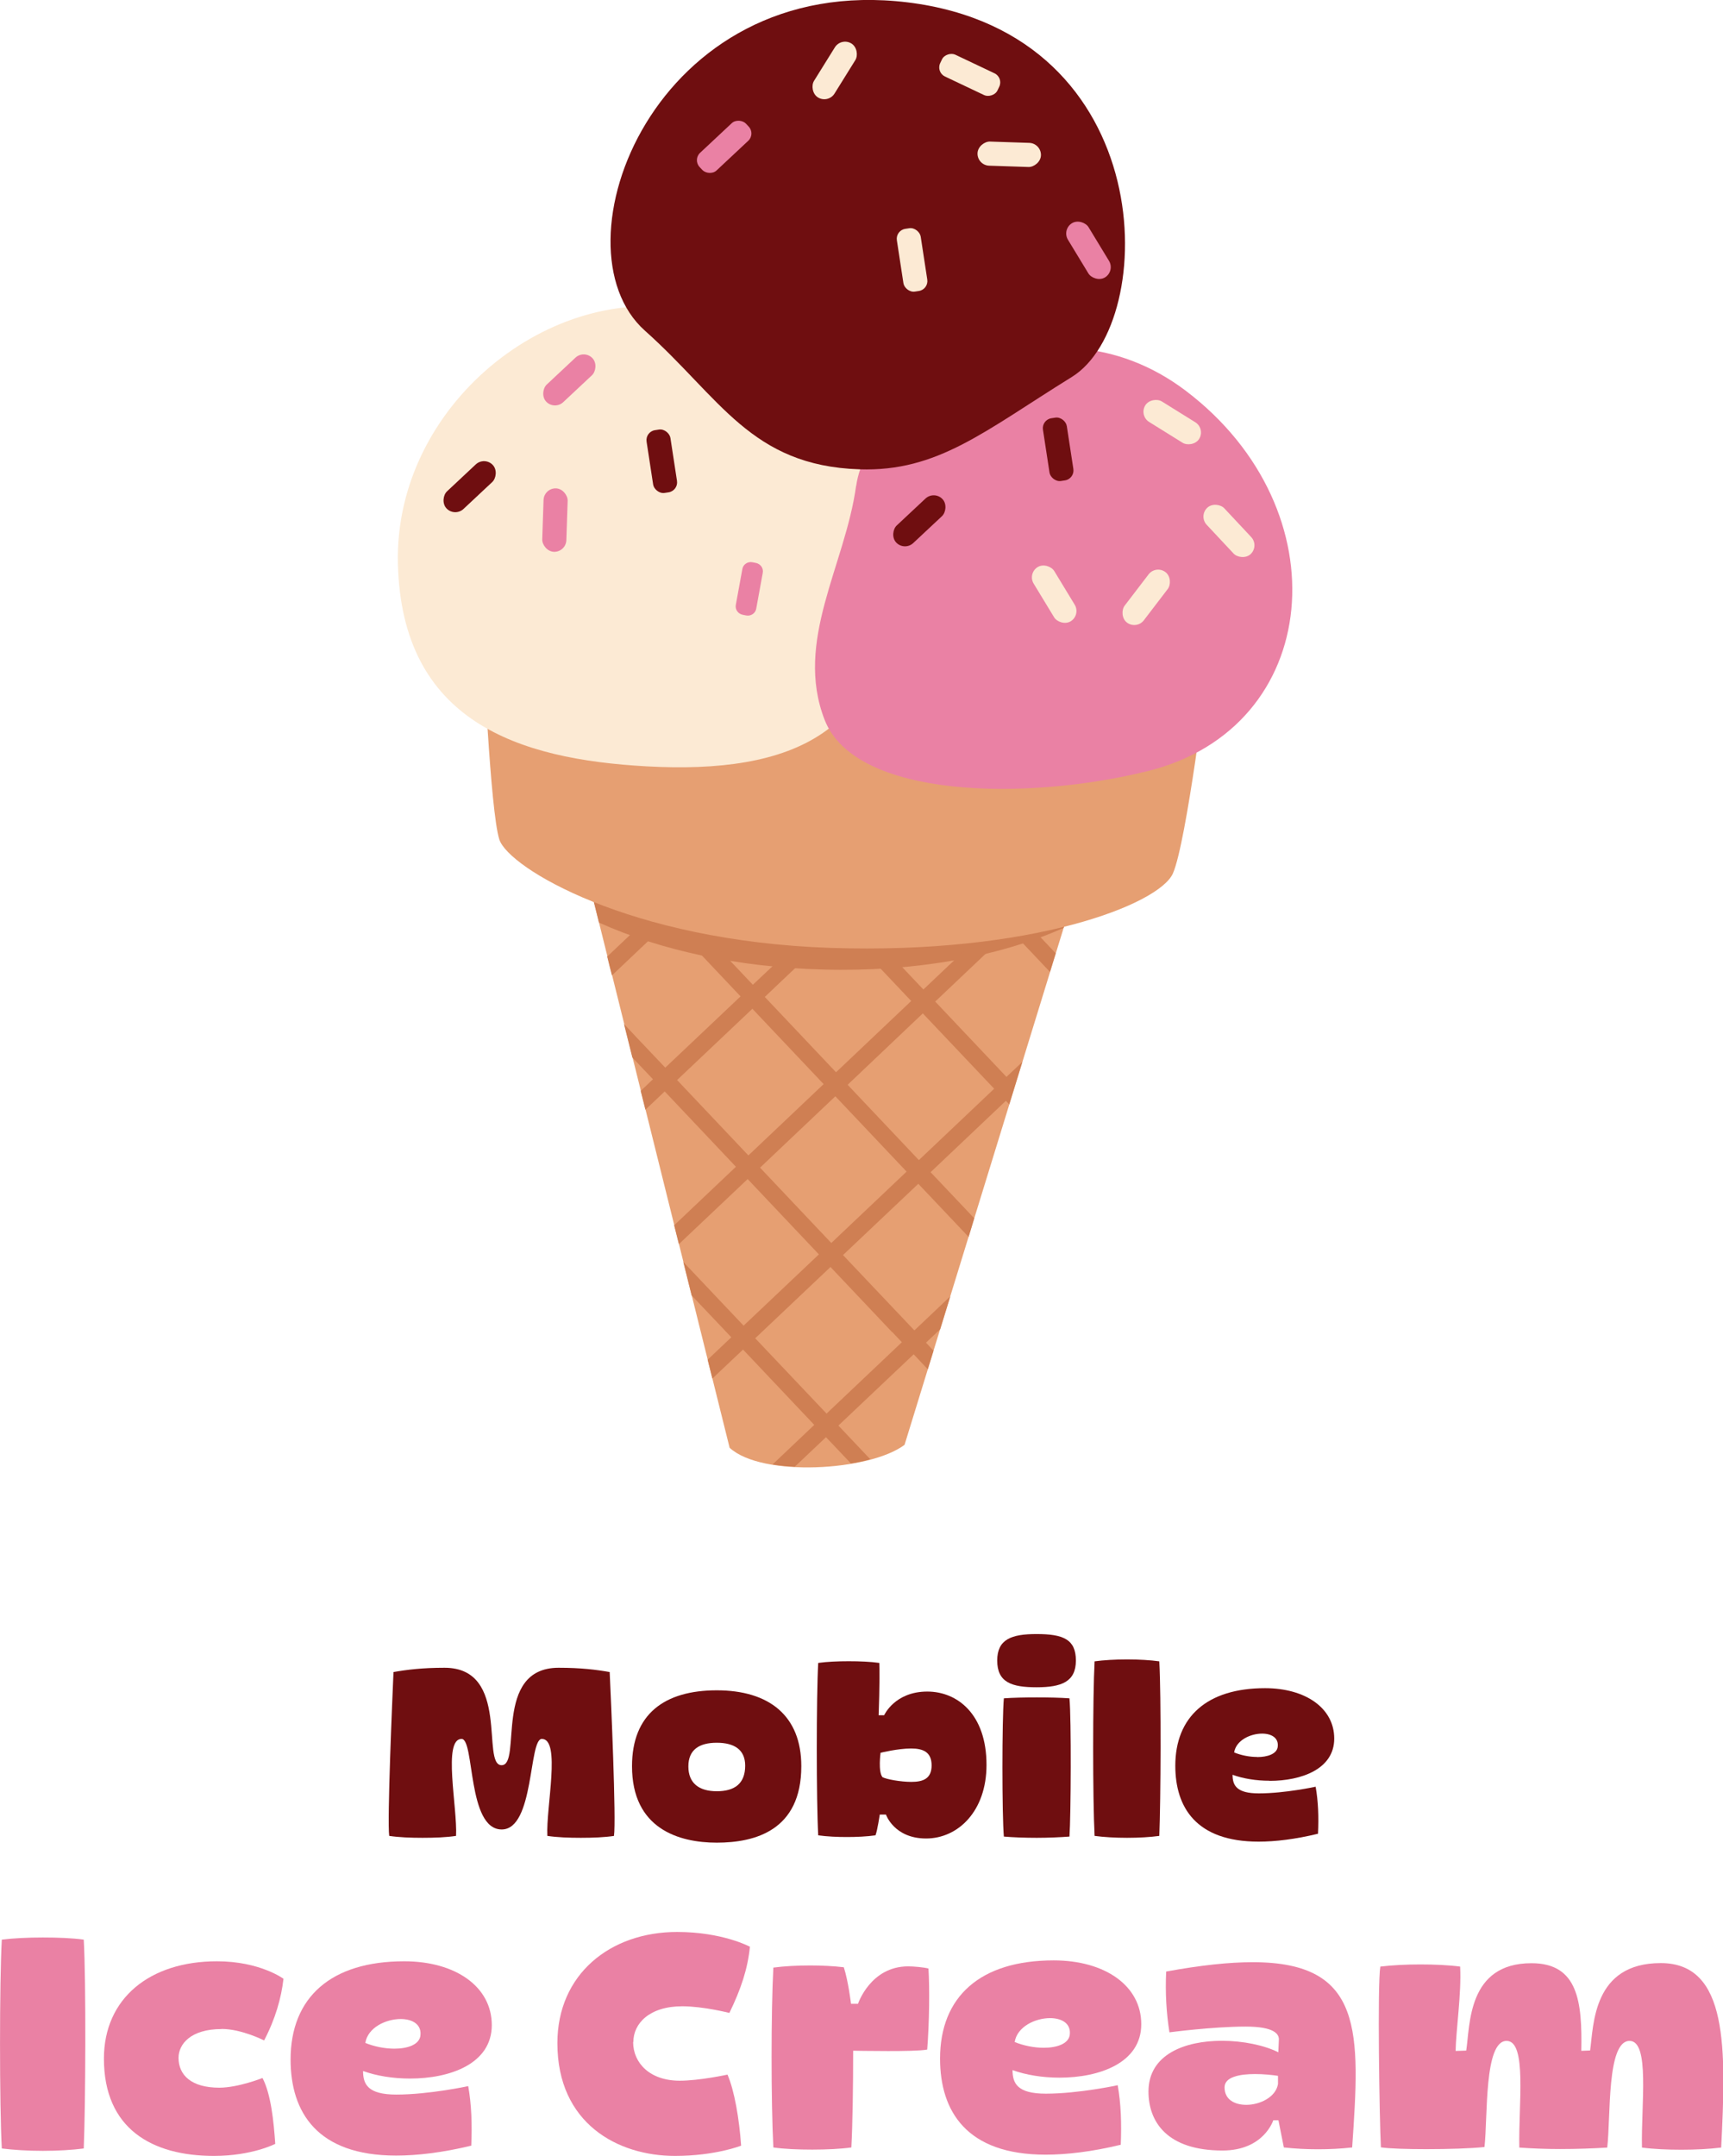
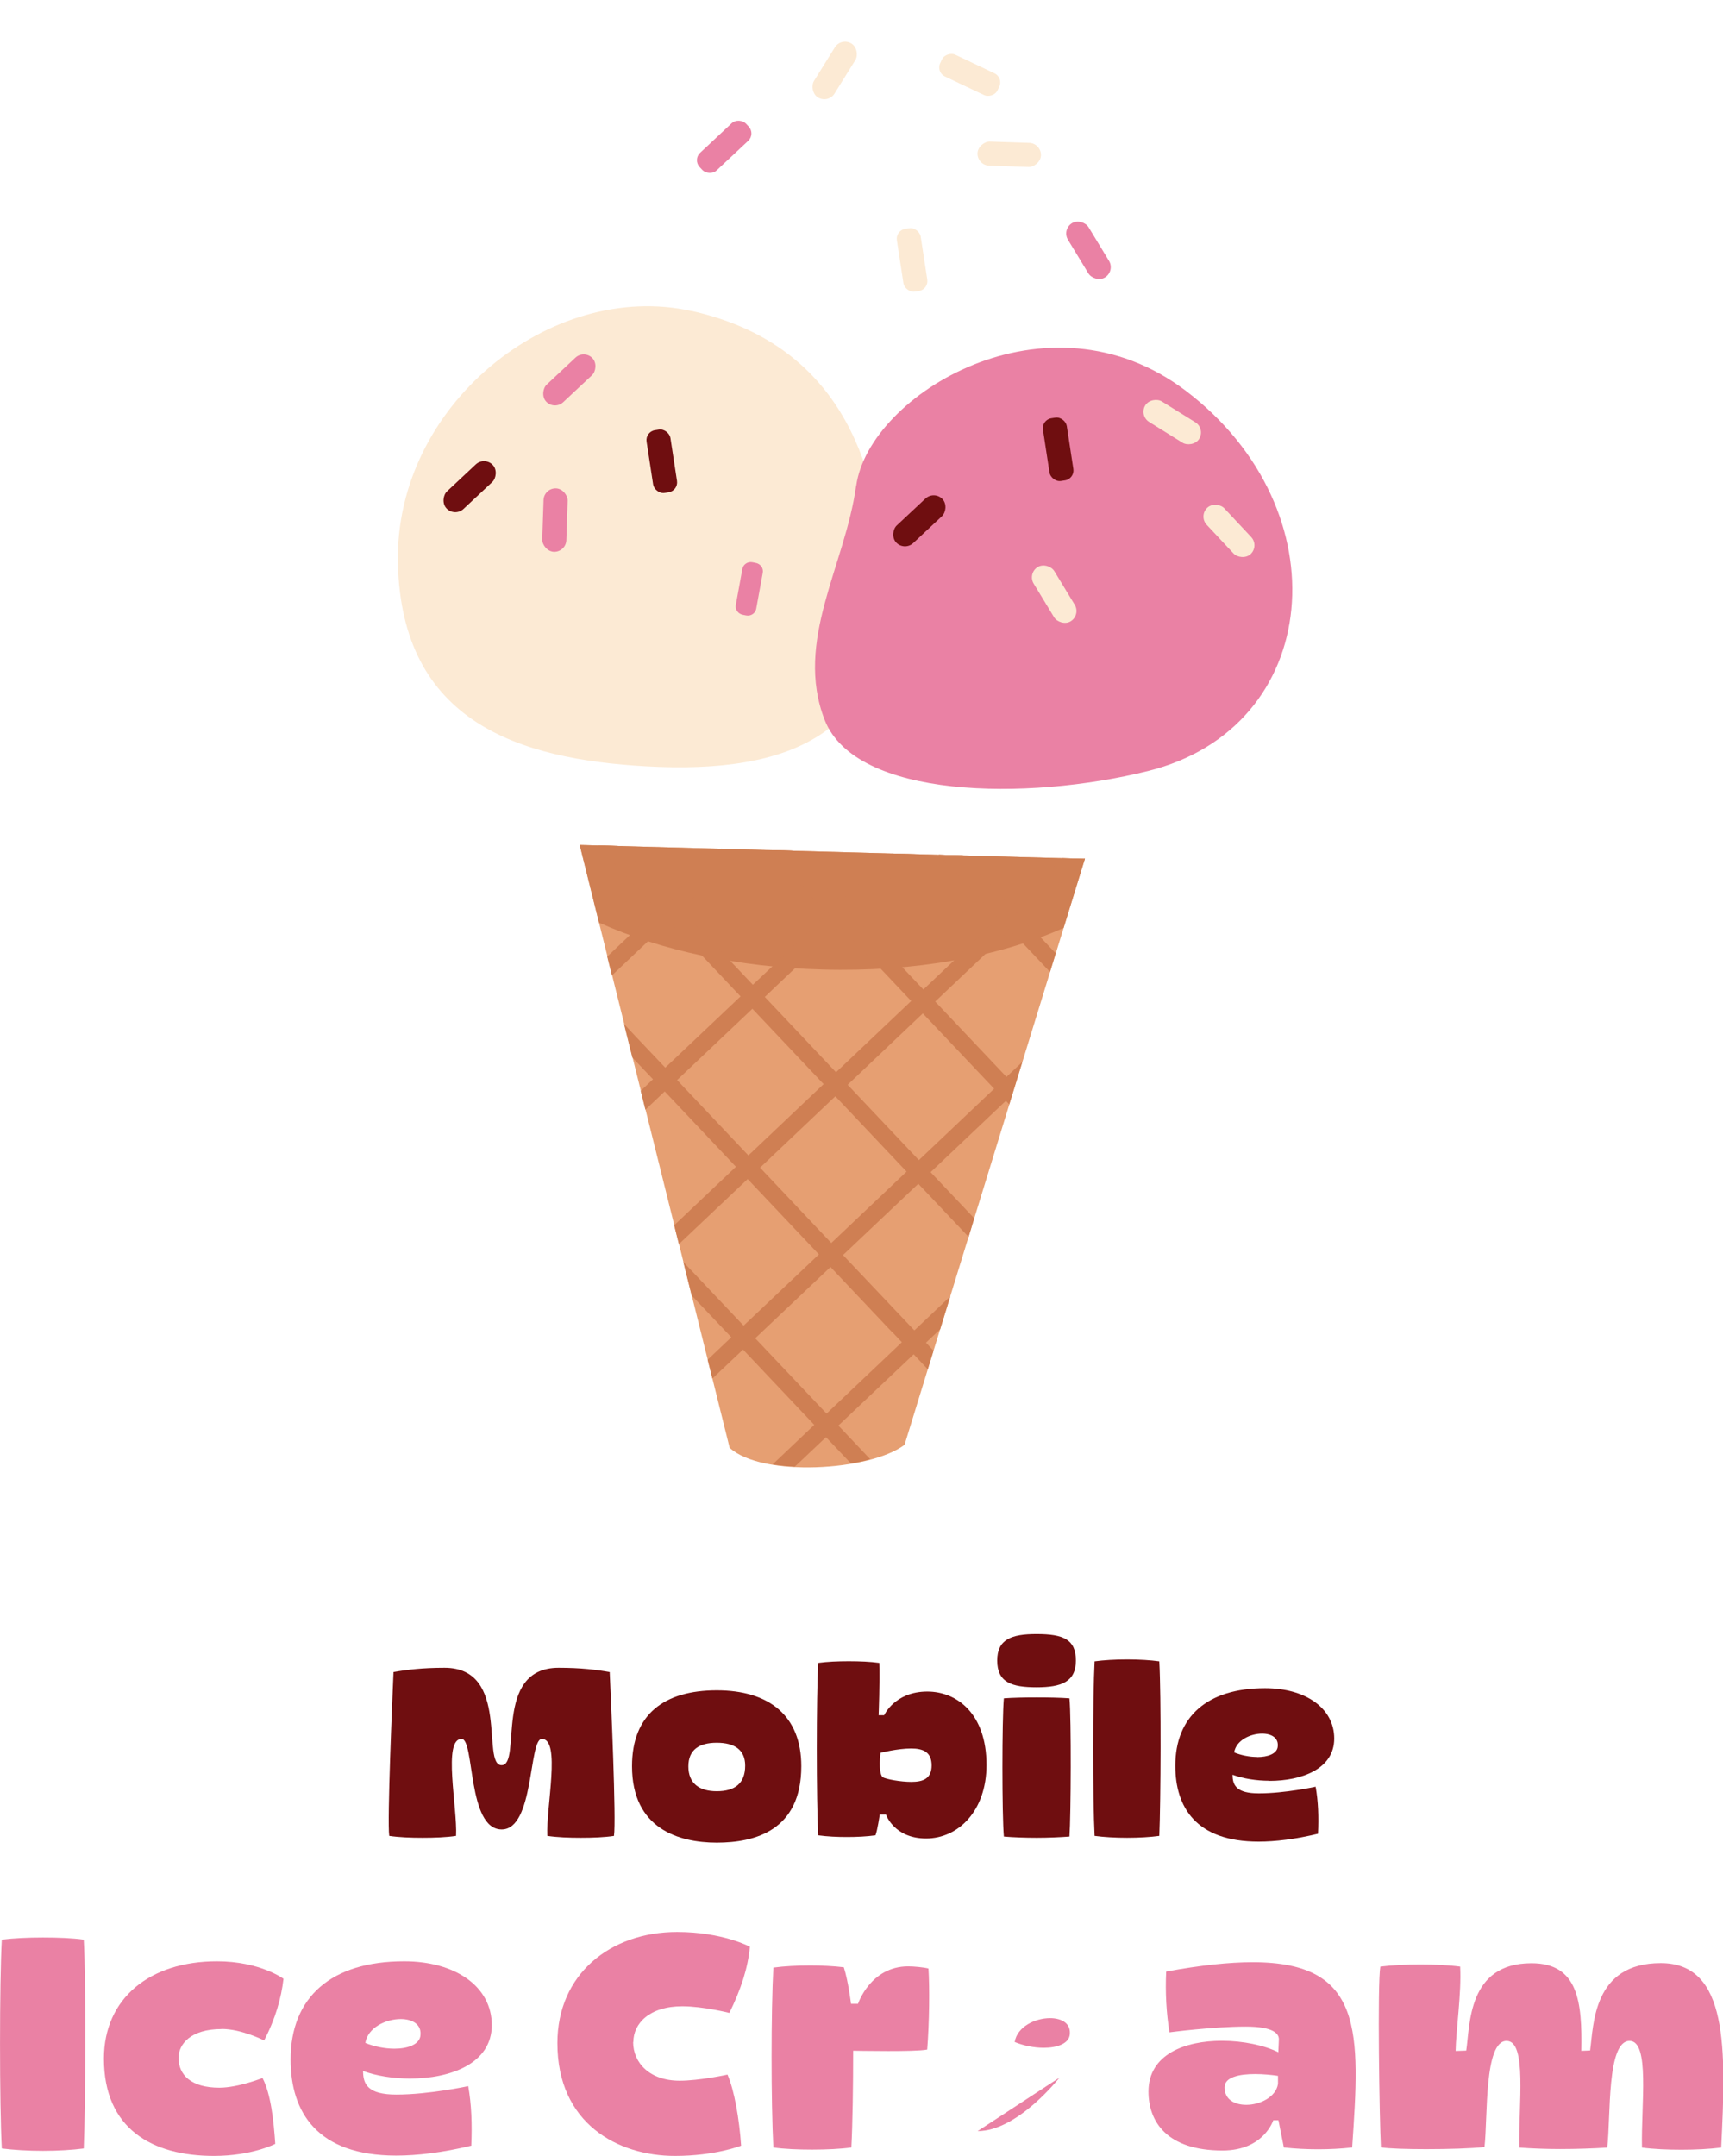
<svg xmlns="http://www.w3.org/2000/svg" id="Layer_2" data-name="Layer 2" viewBox="0 0 152.86 191.2">
  <defs>
    <style>
      .cls-1 {
        fill: #e69f72;
      }

      .cls-1, .cls-2, .cls-3, .cls-4, .cls-5, .cls-6, .cls-7, .cls-8, .cls-9, .cls-10, .cls-11 {
        stroke-width: 0px;
      }

      .cls-1, .cls-2, .cls-4, .cls-6, .cls-11 {
        fill-rule: evenodd;
      }

      .cls-2, .cls-5 {
        fill: #6f0e10;
      }

      .cls-3, .cls-11 {
        fill: #cf7f53;
      }

      .cls-4, .cls-9 {
        fill: #fcead4;
      }

      .cls-6, .cls-8 {
        fill: #ea81a4;
      }

      .cls-7 {
        fill: #fbc093;
      }

      .cls-10 {
        fill: #cb754a;
      }
    </style>
  </defs>
  <g id="Layer_1-2" data-name="Layer 1">
    <g>
      <g>
        <g>
          <path class="cls-1" d="M51.42,74.93l44.83,1.23s-11.95,38.83-16,51.97c-3.1,2.33-12.67,2.89-15.52.26-4.09-16.45-13.3-53.46-13.3-53.46Z" />
          <path class="cls-11" d="M51.42,74.93l44.83,1.23-1.89,6.13c-5.76,2.56-13.23,3.92-21.38,3.69-7.48-.2-14.36-1.7-19.84-4.16l-1.71-6.89Z" />
          <path class="cls-3" d="M96.19,76.15l-1.96-.05-4.53,4.29-4.29-4.53-2.13-.06,5.32,5.62-6.68,6.33-6.33-6.68,5.62-5.32-2.12-.06-4.53,4.29-4.29-4.53-2.12-.06.67.71,4.65,4.91-4.97,4.71-1.71,1.61-6.32-6.68,3.49-3.31,2.13-2.02-2.12-.06-.75.71-3.79,3.59-2.75-2.91-1.54-1.62-2.12-.06,5.32,5.63-4.47,4.23c.13.54.27,1.1.42,1.67l5.09-4.82.07.07,6.25,6.61-6.68,6.32-2.61-2.75-1.05-1.12.02.09c.23.94.47,1.9.72,2.88l1.83,1.93-1.09,1.03c.14.55.28,1.11.42,1.67l1.71-1.62.22.23,6.1,6.45-5.48,5.19c.08.32.16.64.24.96l.18.71,6.1-5.77,6.32,6.68-6.68,6.32-5.35-5.65c.25,1,.5,1.99.74,2.97l3.52,3.71-2.1,1.99c.14.57.28,1.13.42,1.67l2.72-2.57,6.32,6.68-3.7,3.51c.63.1,1.29.17,1.97.2l2.77-2.62,2.21,2.33c.6-.1,1.18-.22,1.72-.37l-1.09-1.15-1.74-1.84,6.68-6.32h0l1.25,1.33.51-1.65-.67-.71,1.26-1.19.9-2.92-3.22,3.05.03-.03-4.73-4.99-1.6-1.69,5.02-4.75,1.66-1.57,4.46,4.71c.14-.45.28-.9.41-1.35l.09-.3-.67-.71-3.2-3.38,6.68-6.33.3.32s.03-.09.04-.14l.23-.74.89-2.89-1.41,1.33-6.32-6.68,6.68-6.33,3.5,3.7.51-1.65-2.92-3.09,5.46-5.17.05-.16h0s-.05,0-.05,0ZM69.25,87.08l5.27-4.99,6.32,6.68-6.67,6.32-6.32-6.68,1.41-1.34ZM66.39,102.46l-6.32-6.68,6.68-6.32,6.32,6.68-6.68,6.33ZM79.14,118.11l.87.92-.04.04h0s-6.64,6.29-6.64,6.29l-6.33-6.68,6.68-6.32,5.45,5.76ZM79.06,105.2l-5.31,5.03-6.32-6.68,6.68-6.33,6.32,6.68-1.37,1.3ZM88.2,96.55l-6.68,6.33-6.32-6.68,6.67-6.33,6.33,6.68Z" />
          <g>
-             <path class="cls-3" d="M63.98,75.27l2.12.06-8.61,8.15c-.55-.17-1.08-.36-1.61-.54l8.09-7.66h0ZM87.47,84.57c-.91.22-1.84.41-2.8.58l9.57-9.06,2.01.06-.05.16-8.73,8.26h0ZM70.54,85.86c-.67-.05-1.35-.1-2.01-.17l10.58-10.02,2.12.06-10.69,10.13Z" />
            <path class="cls-3" d="M53.03,74.97l2.13.06,9.64,10.18c-.85-.14-1.7-.3-2.52-.47l-9.24-9.77h0ZM92.29,83.12c-.51.19-1.02.37-1.55.54l-7.45-7.86,2.13.06,6.88,7.27h0ZM80.05,85.76c-.63.06-1.28.1-1.93.14l-9.96-10.52,2.13.06,9.77,10.32Z" />
          </g>
        </g>
        <g>
-           <path class="cls-1" d="M42.86,57.3s.63,14.65,1.44,17.15c.81,2.5,11.54,9.01,29.39,9.61,17.85.59,29.17-3.86,30.37-6.61,1.21-2.75,3.05-17.81,3.05-17.81l-64.26-2.33Z" />
          <ellipse class="cls-7" cx="74.75" cy="59.06" rx="5.22" ry="32.71" transform="translate(13.25 131.82) rotate(-88.1)" />
          <ellipse class="cls-10" cx="74.78" cy="58.33" rx="3.85" ry="28.67" transform="translate(14 131.14) rotate(-88.1)" />
        </g>
        <g>
          <g>
            <path class="cls-4" d="M61.34,27.58c-12.46-2.77-26.37,8.38-26.04,22.4.34,14.02,10.68,17.35,22.05,17.98,12.77.71,22.01-2.85,21.09-17.41-.61-9.58-4.04-20.07-17.1-22.98Z" />
            <path class="cls-6" d="M75.96,43.09c1.11-8.09,16.94-17.78,29.26-8.42,13.89,10.55,12.16,29.86-3.39,33.71-10.77,2.67-25.94,2.45-28.67-4.54-2.72-6.99,1.83-13.72,2.79-20.75Z" />
-             <path class="cls-2" d="M57.21,29.32c-8.36-7.46.84-31.85,23.31-29.11,22.48,2.75,22.31,28.43,14.57,33.22-7.74,4.79-11.89,8.42-18.84,8.19-9.64-.32-12.35-6.34-19.04-12.3Z" />
          </g>
          <g>
            <rect class="cls-8" x="48.17" y="43.3" width="2.14" height="5.63" rx="1.07" ry="1.07" transform="translate(1.55 -1.6) rotate(1.9)" />
            <path class="cls-8" d="M66.2,54.58l-.3-.06c-.42-.08-.7-.47-.62-.88l.58-3.18c.07-.41.48-.68.89-.6l.3.06c.42.08.7.47.62.88l-.58,3.18c-.07.41-.48.68-.89.6Z" />
-             <rect class="cls-9" x="100.63" y="50.16" width="2.14" height="5.63" rx="1.07" ry="1.07" transform="translate(53.09 -50.89) rotate(37.41)" />
            <rect class="cls-9" x="88.46" y="10.86" width="2.14" height="5.63" rx="1.07" ry="1.07" transform="translate(72.9 102.71) rotate(-88.1)" />
            <rect class="cls-9" x="102.93" y="34.62" width="2.14" height="5.63" rx="1.07" ry="1.07" transform="translate(17.27 105.96) rotate(-58.11)" />
            <rect class="cls-9" x="84.97" y="3.83" width="2.14" height="5.63" rx=".89" ry=".89" transform="translate(43.15 81.53) rotate(-64.62)" />
            <rect class="cls-9" x="107.95" y="44.28" width="2.14" height="5.63" rx="1.07" ry="1.07" transform="translate(220.81 6.98) rotate(136.9)" />
            <rect class="cls-8" x="61.43" y="11.95" width="5.63" height="2.14" rx=".89" ry=".89" transform="translate(8.44 47.41) rotate(-43.1)" />
            <rect class="cls-5" x="40.6" y="40.35" width="2.14" height="5.63" rx="1.07" ry="1.07" transform="translate(44.7 -16.76) rotate(46.89)" />
            <rect class="cls-8" x="49.44" y="30.88" width="2.14" height="5.63" rx="1.07" ry="1.07" transform="translate(40.59 -26.21) rotate(46.89)" />
            <rect class="cls-5" x="80.5" y="43.37" width="2.14" height="5.63" rx="1.07" ry="1.07" transform="translate(59.55 -44.93) rotate(46.9)" />
            <rect class="cls-5" x="92.81" y="37.03" width="2.14" height="5.63" rx=".89" ry=".89" transform="translate(-4.95 14.66) rotate(-8.7)" />
            <rect class="cls-9" x="79.85" y="20.24" width="2.14" height="5.63" rx=".89" ry=".89" transform="translate(-2.56 12.5) rotate(-8.7)" />
            <rect class="cls-5" x="57.64" y="38.09" width="2.14" height="5.63" rx=".89" ry=".89" transform="translate(-5.51 9.35) rotate(-8.7)" />
            <rect class="cls-9" x="92.46" y="49.88" width="2.14" height="5.63" rx="1.07" ry="1.07" transform="translate(-13.77 56.22) rotate(-31.28)" />
            <rect class="cls-8" x="95.5" y="19.38" width="2.14" height="5.63" rx="1.07" ry="1.07" transform="translate(2.51 53.37) rotate(-31.28)" />
            <rect class="cls-9" x="72.98" y="3.44" width="2.14" height="5.63" rx="1.07" ry="1.07" transform="translate(133.62 50.68) rotate(-148.11)" />
          </g>
        </g>
      </g>
      <g>
        <g>
          <path class="cls-8" d="M3.81,171.82c1.31,0,2.63.05,3.62.19.21,3.59.16,14.74,0,18.52-.99.13-2.31.21-3.62.21s-2.63-.08-3.65-.21c-.21-3.83-.21-14.77,0-18.52,1.02-.13,2.33-.19,3.65-.19Z" />
          <path class="cls-8" d="M19.65,179.94c-2.73,0-3.81,1.34-3.81,2.55,0,1.53,1.13,2.65,3.62,2.65,1.66,0,3.83-.86,3.83-.86.75,1.45.99,3.81,1.13,5.84,0,0-2.06,1.07-5.44,1.07-5.5,0-9.76-2.41-9.76-8.63,0-5.33,4.05-8.63,10.03-8.63,3.81,0,5.9,1.55,5.9,1.55-.19,1.69-.72,3.57-1.72,5.47,0,0-1.98-1.02-3.78-1.02Z" />
          <path class="cls-8" d="M36.37,184.33c-1.5,0-2.98-.24-4.16-.67,0,1.18.43,2.09,2.95,2.09,2.92,0,6.38-.75,6.38-.75.29,1.64.35,3.38.27,5.28-2.57.62-4.8.88-6.67.88-7.02,0-9.36-3.86-9.36-8.52,0-5.5,3.57-8.71,10.08-8.71,4.53,0,7.77,2.23,7.77,5.66s-3.7,4.74-7.26,4.74ZM34.98,181.68c1.18,0,2.17-.35,2.31-1.1.16-1.05-.7-1.53-1.74-1.53-1.31,0-2.92.75-3.14,2.12.78.32,1.72.51,2.57.51Z" />
        </g>
        <g>
          <path class="cls-8" d="M56.17,181.09c0,1.85,1.47,3.43,4.13,3.43,1.77,0,4.24-.54,4.24-.54.62,1.42,1.05,3.97,1.21,6.3,0,0-2.28.91-5.87.91-5.07,0-10.43-2.87-10.43-10,0-6.11,4.69-9.86,10.62-9.86,4.05,0,6.46,1.31,6.46,1.31-.19,1.93-.78,3.73-1.82,5.87,0,0-2.31-.59-4.18-.59-2.92,0-4.34,1.53-4.34,3.16Z" />
          <path class="cls-8" d="M82.25,181.76c-.56.11-2.06.13-3.48.13-1.58,0-3.08-.03-3.08-.03,0,3.19-.05,6.49-.16,8.58-.94.13-2.2.19-3.46.19s-2.49-.05-3.46-.19c-.21-4.05-.21-12.01,0-15.95.97-.13,2.12-.19,3.27-.19,1.02,0,2.06.05,2.98.16.4,1.23.64,3.24.64,3.24h.62s1.1-3.32,4.45-3.32c.48,0,1.37.08,1.8.19.11,1.69.08,4.75-.11,7.18Z" />
-           <path class="cls-8" d="M93.99,184.25c-1.5,0-2.98-.24-4.16-.67,0,1.18.43,2.09,2.95,2.09,2.92,0,6.38-.75,6.38-.75.29,1.64.35,3.38.27,5.28-2.57.62-4.8.88-6.67.88-7.02,0-9.36-3.86-9.36-8.52,0-5.5,3.57-8.71,10.08-8.71,4.53,0,7.77,2.23,7.77,5.66s-3.7,4.74-7.26,4.74ZM92.59,181.6c1.18,0,2.17-.35,2.31-1.1.16-1.05-.7-1.53-1.74-1.53-1.31,0-2.92.75-3.14,2.12.78.32,1.72.51,2.57.51Z" />
+           <path class="cls-8" d="M93.99,184.25s-3.7,4.74-7.26,4.74ZM92.59,181.6c1.18,0,2.17-.35,2.31-1.1.16-1.05-.7-1.53-1.74-1.53-1.31,0-2.92.75-3.14,2.12.78.32,1.72.51,2.57.51Z" />
          <path class="cls-8" d="M111.14,174.01c9.89,0,9.52,6.22,8.82,16.43-.99.11-2.01.16-3.03.16s-2.01-.05-3.03-.16l-.48-2.41h-.46s-.83,2.68-4.5,2.68c-4.93,0-6.57-2.55-6.57-5.23,0-3.32,3.27-4.5,6.51-4.5,1.88,0,3.78.4,5.01,1.02.03-.62.05-1.02.05-1.15,0-.46-.4-1.13-2.95-1.13-2.9,0-6.76.51-6.76.51-.27-1.69-.38-3.51-.29-5.39,3.06-.56,5.58-.83,7.67-.83ZM113.39,184.09c-.51-.08-1.29-.16-2.04-.16-1.34,0-2.71.24-2.71,1.18,0,1.1.91,1.55,1.93,1.55,1.23,0,2.63-.7,2.81-1.85v-.72Z" />
          <path class="cls-8" d="M152.69,190.45c-1.07.13-2.28.19-3.51.19s-2.44-.05-3.51-.19c-.08-3.83.72-9.46-1.1-9.46-2.04,0-1.66,6.76-1.98,9.46-1.29.08-2.76.13-4.21.13-1.23,0-2.47-.05-3.59-.13-.08-3.83.7-9.46-1.13-9.46-2.01,0-1.66,6.73-1.96,9.41-1.18.13-3.27.19-5.17.19-1.72,0-3.32-.05-4.02-.16-.13-2.49-.32-14.5-.05-16.03,1.07-.13,2.31-.19,3.54-.19s2.47.05,3.54.19c.13,2.33-.38,5.76-.4,7.48l.94-.03c.35-2.28.11-7.75,5.79-7.75,4.16,0,4.5,3.46,4.42,7.77l.78-.03c.32-2.28.24-7.75,6.27-7.75s5.79,7.67,5.36,16.35Z" />
        </g>
      </g>
      <g>
        <path class="cls-5" d="M54.49,162.81c-.85.13-1.91.17-2.96.17s-2.12-.04-2.97-.17c-.13-2.52,1.23-8.6-.49-8.6-1.17,0-.66,8.03-3.56,8.03-3.07,0-2.39-8.03-3.56-8.03-1.69,0-.36,6.08-.49,8.6-.85.13-1.91.17-2.97.17s-2.1-.04-2.96-.17c-.19-1.36.28-12.24.38-14.53,1.19-.21,2.56-.38,4.53-.38,5.87,0,3.22,8.64,5.06,8.64s-.81-8.64,5.06-8.64c1.97,0,3.35.17,4.53.38.11,2.29.59,13.17.38,14.53Z" />
        <path class="cls-5" d="M71.09,156.63c0,5.7-4.11,6.78-7.5,6.78s-7.52-1.25-7.52-6.78c0-4.62,2.88-6.73,7.52-6.73s7.5,2.25,7.5,6.73ZM66.11,156.58c0-1.42-.97-2.03-2.52-2.03s-2.52.61-2.52,2.1.95,2.2,2.52,2.2,2.52-.66,2.52-2.27Z" />
        <path class="cls-5" d="M87.52,156.52c0,4.09-2.52,6.52-5.36,6.52s-3.56-2.12-3.56-2.12h-.55s-.21,1.42-.38,1.84c-.78.11-1.67.15-2.54.15s-1.74-.04-2.54-.15c-.17-3.05-.17-12.33,0-15.29.8-.11,1.76-.15,2.71-.15s1.93.04,2.71.15c.06,1.61-.06,4.64-.06,4.64h.49s.93-2.1,3.83-2.1c2.65,0,5.25,1.99,5.25,6.5ZM80.85,158.02c1.04,0,1.8-.28,1.8-1.46s-.74-1.5-1.82-1.5c-1.19,0-2.71.38-2.71.38,0,0-.23,1.67.17,2.16.34.19,1.61.42,2.56.42Z" />
        <path class="cls-5" d="M88.47,147.26c0-1.88,1.25-2.35,3.49-2.35,2.37,0,3.49.47,3.49,2.35s-1.27,2.37-3.49,2.37-3.49-.44-3.49-2.37ZM91.98,150.53c1.04,0,2.1.02,2.9.08.17,1.78.13,10.4,0,12.26-.8.06-1.86.11-2.9.11s-2.12-.04-2.92-.11c-.17-1.88-.17-10.42,0-12.26.81-.06,1.86-.08,2.92-.08Z" />
        <path class="cls-5" d="M102.85,162.81c-.78.11-1.82.17-2.86.17s-2.08-.06-2.88-.17c-.17-3.2-.17-12.35,0-15.48.8-.11,1.84-.17,2.88-.17s2.08.06,2.86.17c.17,3.01.13,12.33,0,15.48Z" />
        <path class="cls-5" d="M112.63,157.92c-1.19,0-2.35-.19-3.28-.53,0,.93.34,1.65,2.33,1.65,2.31,0,5.04-.59,5.04-.59.23,1.29.28,2.67.21,4.17-2.03.49-3.79.7-5.27.7-5.55,0-7.39-3.05-7.39-6.73,0-4.34,2.82-6.88,7.96-6.88,3.58,0,6.14,1.76,6.14,4.47s-2.92,3.75-5.74,3.75ZM111.53,155.82c.93,0,1.72-.28,1.82-.87.13-.83-.55-1.21-1.38-1.21-1.04,0-2.31.59-2.48,1.67.61.25,1.36.4,2.03.4Z" />
      </g>
    </g>
  </g>
</svg>